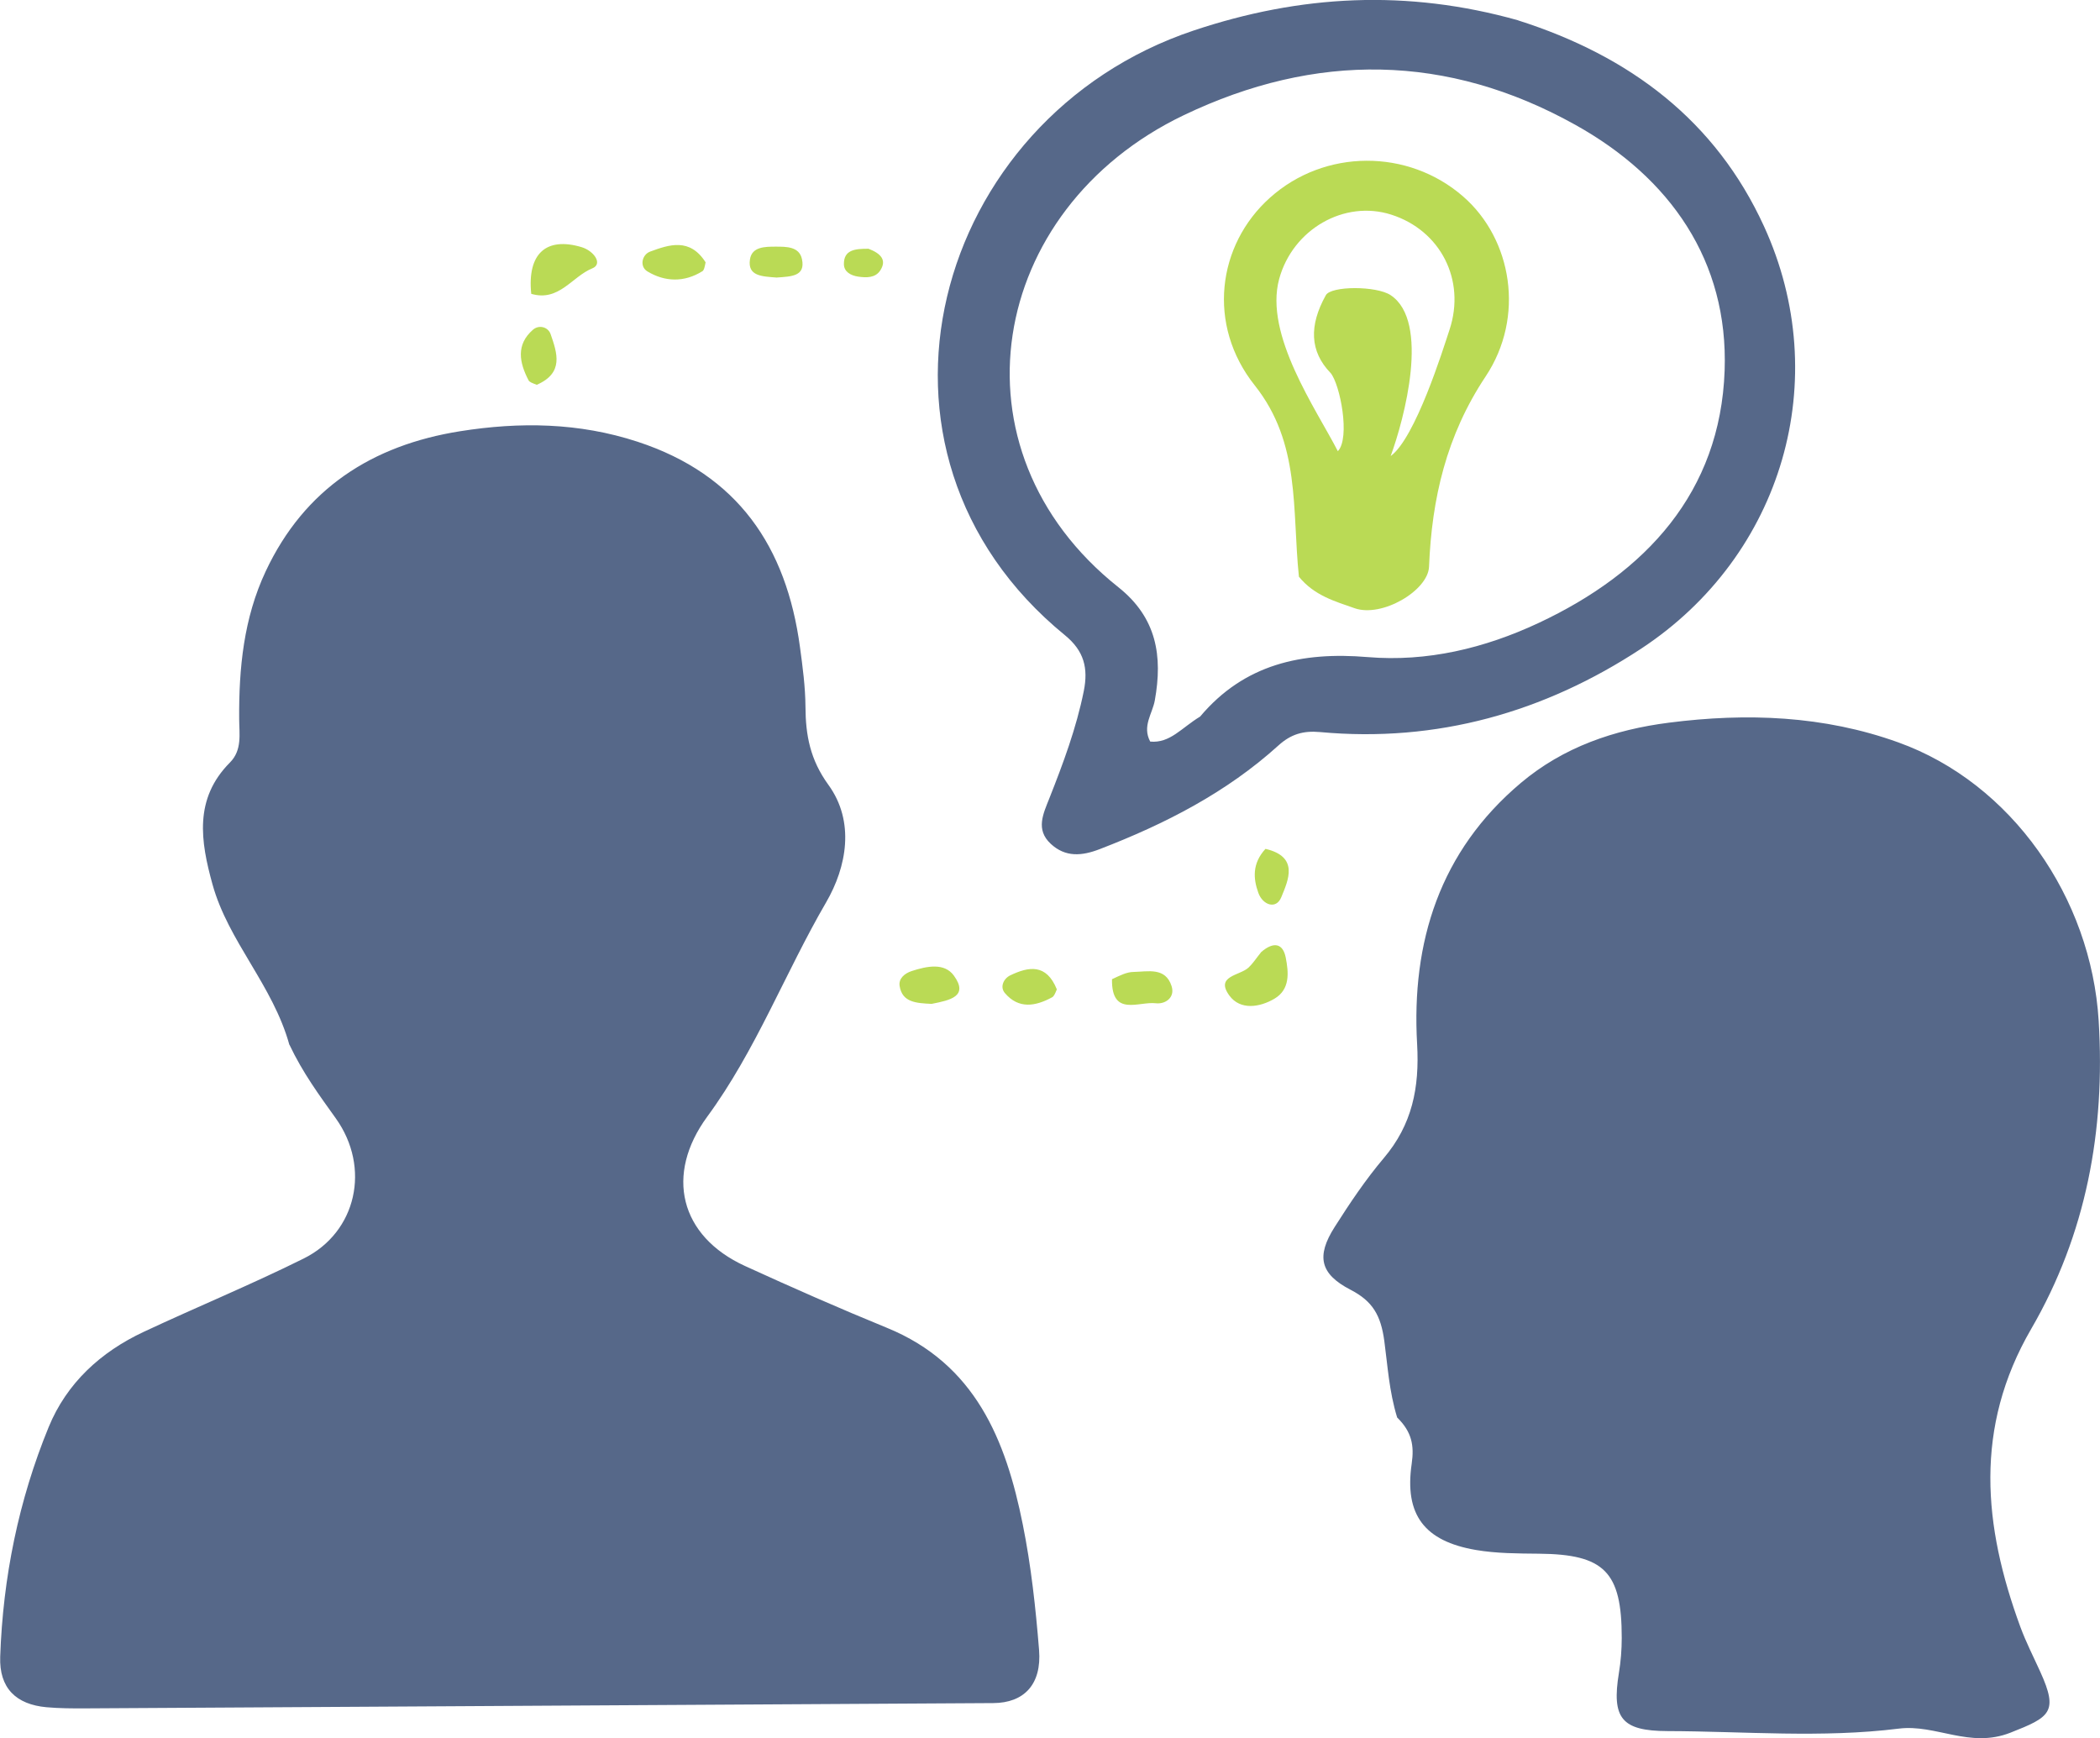
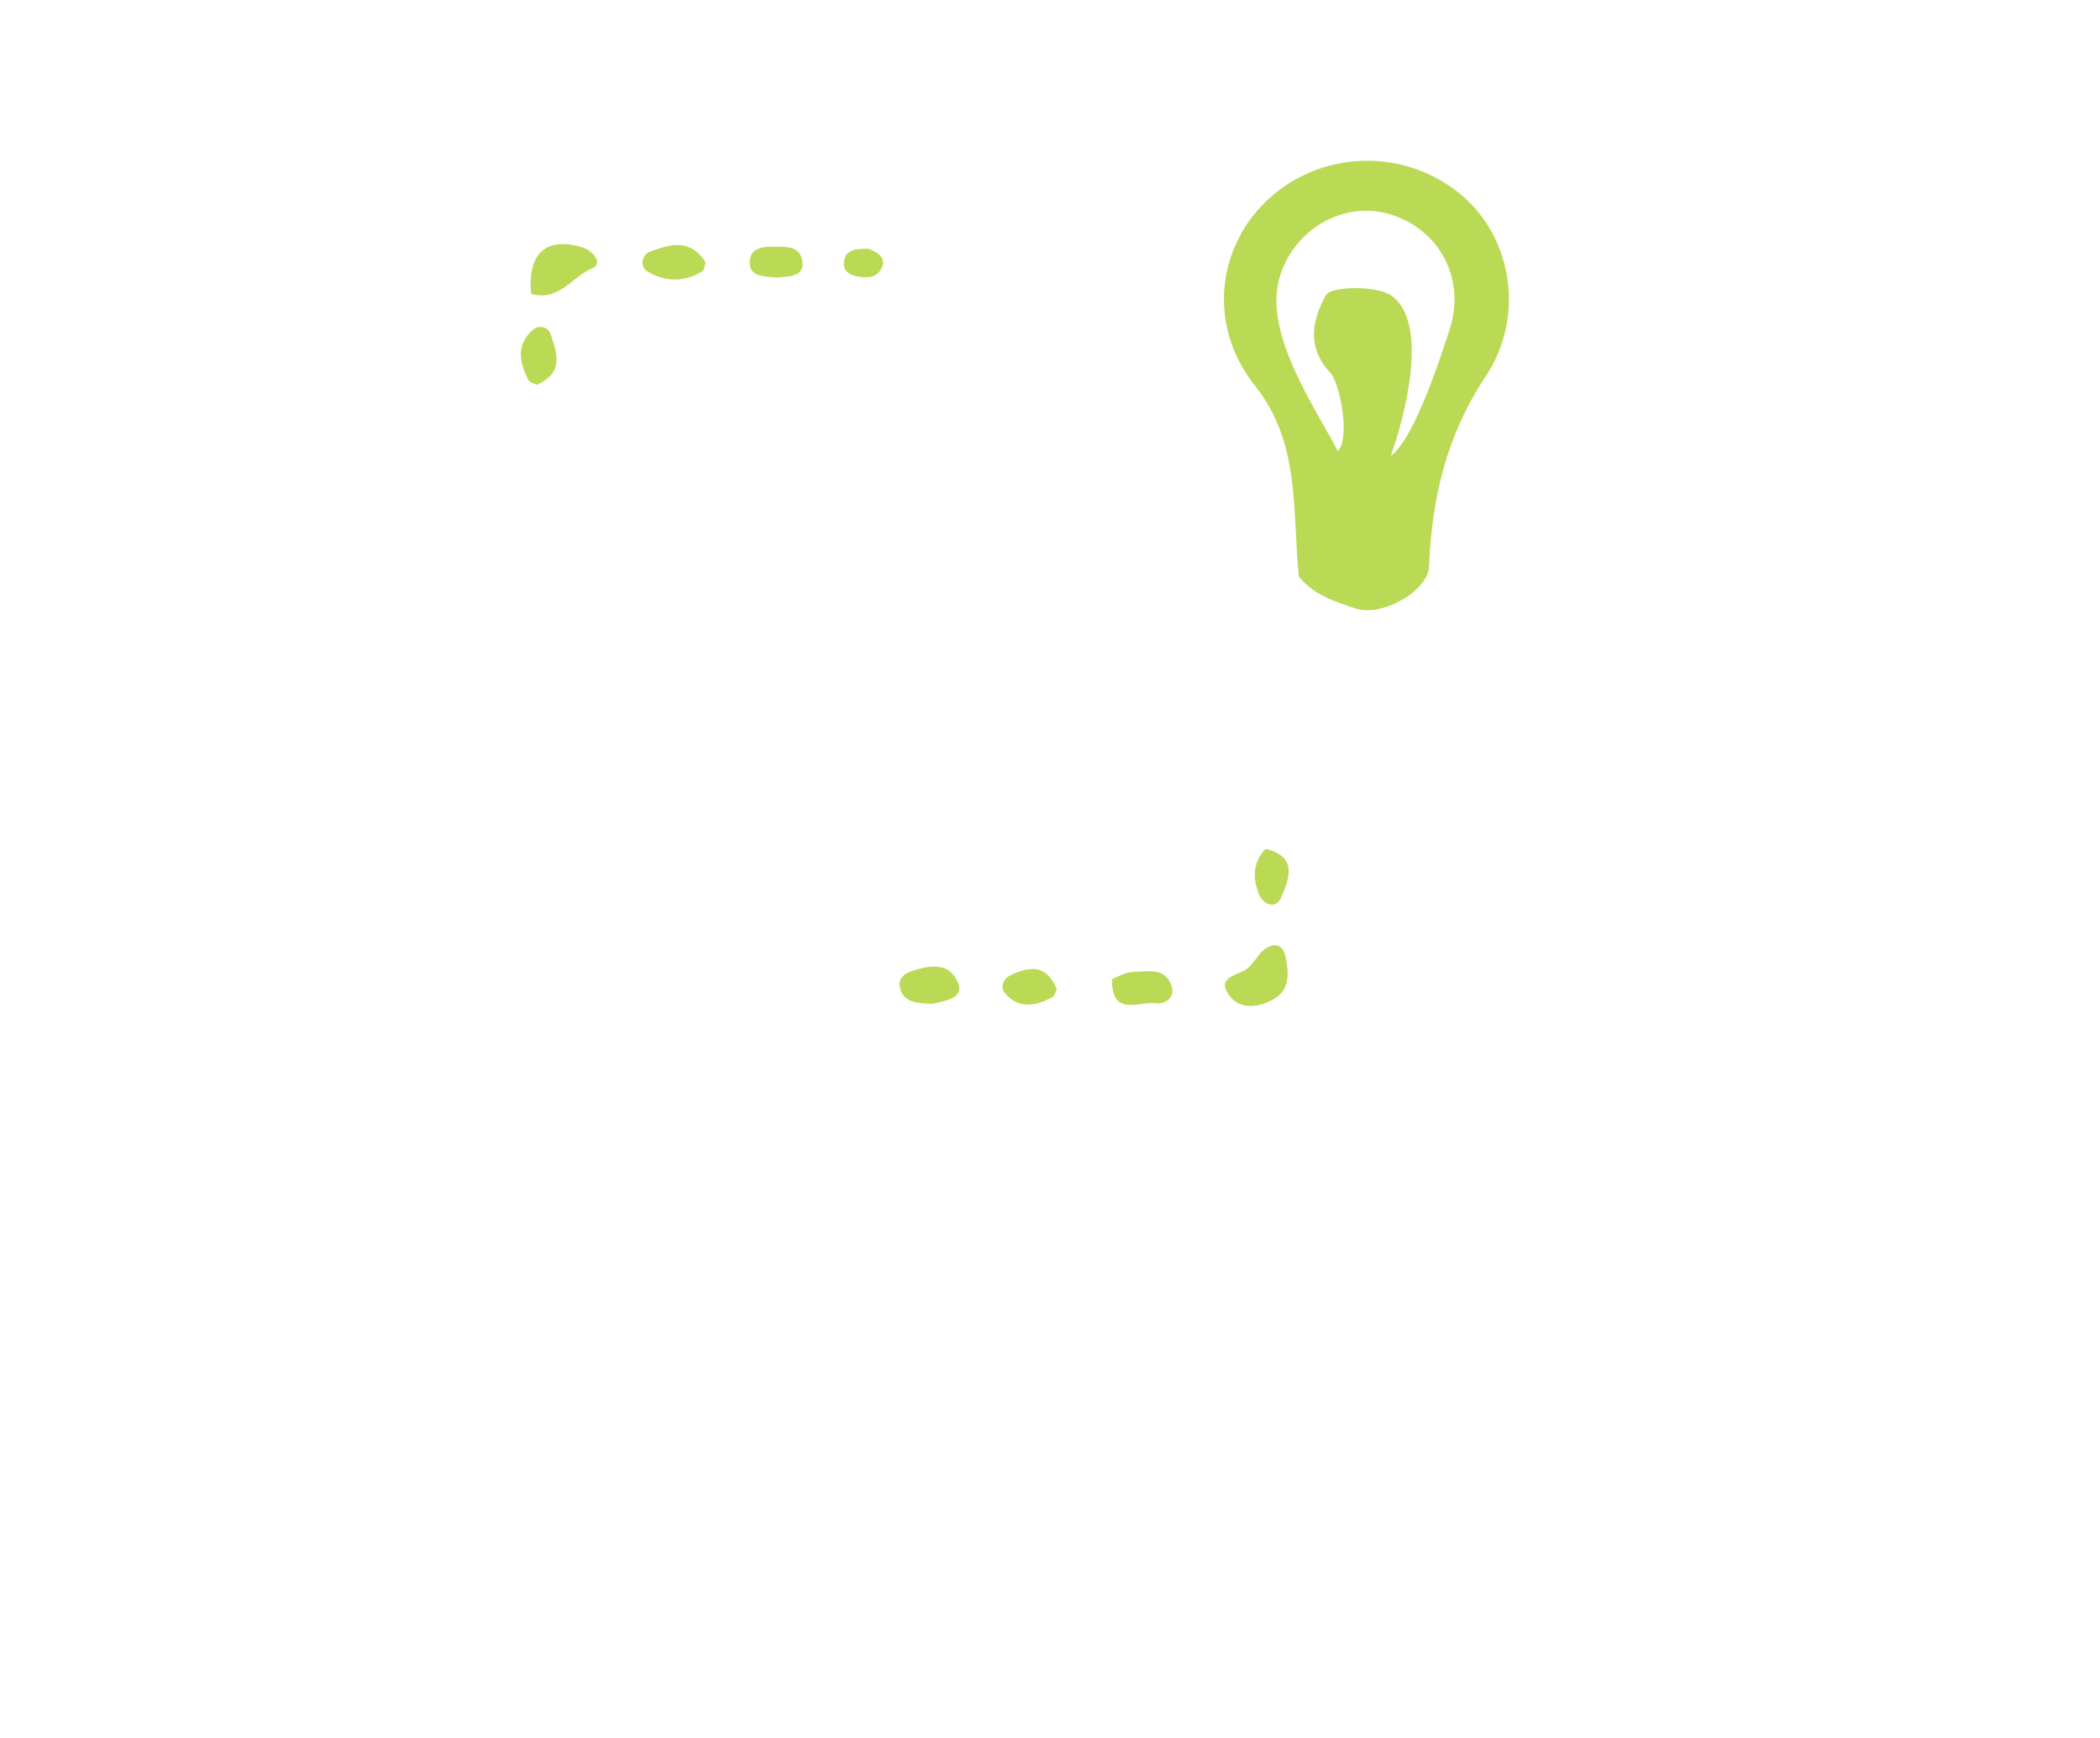
<svg xmlns="http://www.w3.org/2000/svg" data-name="Layer 2" viewBox="0 0 297.74 246.43">
  <g data-name="Layer 1">
-     <path d="M41.03 148.14c-2.35-8.48-8.65-14.64-10.9-22.75-1.7-6.13-2.65-12.13 2.47-17.28 1.75-1.76 1.32-4.04 1.31-6.16-.05-7.22.64-14.3 3.76-20.95 5.5-11.72 15.1-17.88 27.56-19.86 8.45-1.34 16.84-1.24 25.17 1.49 14.21 4.66 21.1 14.88 23.02 29.11.38 2.8.76 5.63.78 8.45.02 4.05.66 7.51 3.25 11.08 3.79 5.22 2.6 11.64-.32 16.66-5.83 10.02-9.95 20.98-16.85 30.38-6.04 8.23-3.9 16.95 5.35 21.18 6.66 3.05 13.36 6 20.13 8.77 12.52 5.12 16.85 15.9 19.25 27.87 1.18 5.85 1.83 11.84 2.31 17.8.39 4.87-2.12 7.51-6.5 7.53-42.91.26-85.81.51-128.72.75-1.83.01-3.67 0-5.49-.16-4.33-.39-6.74-2.71-6.58-7.17.39-11.24 2.61-22.16 6.87-32.55 2.56-6.24 7.38-10.65 13.47-13.5 7.54-3.53 15.25-6.7 22.69-10.4 7.53-3.74 9.52-12.91 4.56-19.86-2.33-3.26-4.7-6.47-6.58-10.45Zm157.06 52.83c-1.15-3.76-1.35-7.37-1.82-10.84-.49-3.63-1.64-5.64-4.77-7.26-4.34-2.24-4.92-4.75-2.27-8.91 2.14-3.37 4.38-6.71 6.95-9.75 4.04-4.76 5.09-9.99 4.74-16.18-.83-14.48 3.22-27.35 14.71-37.03 6.04-5.09 13.25-7.55 20.99-8.54 11.03-1.41 21.96-1.01 32.51 2.79 16.11 5.79 27.35 22.04 28.42 39.46.96 15.58-1.78 30.29-9.56 43.69-8.15 14.03-6.79 27.96-1.55 42.24.8 2.18 1.87 4.26 2.83 6.38 2.61 5.74 1.38 6.43-4.24 8.64-5.78 2.27-10.55-1.24-15.82-.58-10.91 1.36-21.87.38-32.8.35-6.51-.02-7.93-1.83-6.88-8.25.27-1.63.4-3.31.4-4.96.01-9.39-2.48-11.86-11.75-11.94-2.99-.03-6.02-.03-8.94-.53-7.29-1.25-10.14-4.99-9.09-12.22.38-2.61.01-4.52-2.05-6.55ZM215.24 2.89c15.89 5.05 28.01 14.24 34.86 29.19 9.93 21.67 2.69 46.66-17.42 59.89-13.72 9.02-28.96 13.35-45.53 11.82-2.4-.22-4.14.32-5.87 1.88-7.39 6.7-16.1 11.15-25.34 14.71-2.55.99-4.88 1.19-6.97-.75-2.17-2.02-1.06-4.25-.19-6.45 1.96-4.96 3.82-9.94 4.88-15.2.65-3.24.05-5.69-2.66-7.91-31.96-26.08-18.7-73.37 18.2-85.73 15.16-5.08 30.27-5.89 46.04-1.46m-45.09 98.72c6.27-7.45 14.44-9.22 23.75-8.44 8.45.71 16.6-1.26 24.23-4.83 15.22-7.13 25.78-18.53 26.39-35.79.55-15.54-7.71-27.36-21.2-34.86-18.12-10.09-36.78-10.3-55.48-1.35-27.84 13.33-33.79 47.44-9.28 66.92 5.46 4.34 6.3 9.78 5.17 16.06-.34 1.88-1.82 3.65-.65 5.83 2.81.26 4.42-1.94 7.08-3.55Z" style="fill:#566889" />
    <path d="M75.32 41.66c-.59-5.75 2.16-8.11 7.14-6.62 1.73.52 3.07 2.38 1.51 3.01-2.88 1.17-4.71 4.76-8.65 3.61Zm103.48 93.33c1.82-1.57 3.1-1.21 3.49.76.42 2.12.64 4.52-1.59 5.84-2.11 1.25-4.86 1.65-6.39-.43-2.07-2.82 1.47-2.82 2.71-3.98.6-.56 1.05-1.27 1.78-2.18Zm-46.68 7.34c-2.25-.11-4.2-.21-4.57-2.54-.17-1.05.7-1.79 1.72-2.12 2.1-.68 4.62-1.23 5.98.66 2.12 2.94-.56 3.48-3.13 3.99Zm25.54-3.5c1.19-.56 2.11-1.02 3.05-1.03 2.04-.04 4.53-.71 5.4 2.01.52 1.63-.9 2.59-2.24 2.43-2.43-.29-6.29 1.98-6.21-3.41ZM100.04 37.19c-.14.71-.22 1.11-.45 1.26-2.58 1.61-5.31 1.53-7.8.03-1.15-.69-.78-2.38.39-2.81 2.71-1 5.63-1.98 7.86 1.52ZM76.09 54.55c-.63-.24-1.01-.37-1.15-.63-1.31-2.51-1.81-5.05.62-7.17.85-.74 2.15-.41 2.51.63.92 2.66 1.92 5.5-1.98 7.18Zm73.75 85.72c-.26.63-.41.99-.68 1.13-2.36 1.28-4.74 1.69-6.69-.61-.74-.87-.17-2.06.77-2.51 2.59-1.24 5.11-1.7 6.6 1.99Zm29.58-19.92c4.79 1.12 3.24 4.42 2.24 6.86-.72 1.77-2.62 1.12-3.25-.62-.73-2.02-.89-4.17 1.01-6.24Zm-69.31-81c-2.09-.16-4.14-.2-3.78-2.57.27-1.81 2.14-1.81 3.65-1.81 1.51 0 3.34-.02 3.72 1.76.53 2.46-1.51 2.47-3.6 2.62Zm13.01-4.09c1.76.67 2.65 1.61 1.68 3.09-.69 1.06-1.96 1.04-3.13.87-1.05-.16-2.01-.68-2.02-1.77-.02-2.02 1.55-2.19 3.47-2.18Zm61.04 46.48c-.99-9.53.27-18.88-6.26-27.1-6.81-8.56-5.33-19.91 2.16-26.61 7.73-6.93 19.58-6.99 27.41-.15 6.9 6.02 8.79 17.04 3.16 25.5-5.55 8.34-7.63 17.29-8.02 26.97-.14 3.39-6.69 7.25-10.56 5.88-2.72-.96-5.71-1.77-7.9-4.48m4.49-28.88c-2.93-3.04-3.07-6.7-.66-11.02.74-1.33 7.18-1.34 9.19 0 5.62 3.74 1.93 17.56 0 22.81 3.51-2.56 7.41-15.07 8.35-17.93 2.32-7.04-1.29-14.07-8.27-16.3-6.63-2.12-13.96 2.05-15.89 9.13-2.15 7.91 5.26 18.45 8.32 24.41 1.79-1.86.33-9.49-1.04-11.11Z" style="fill:#bada55" />
  </g>
</svg>